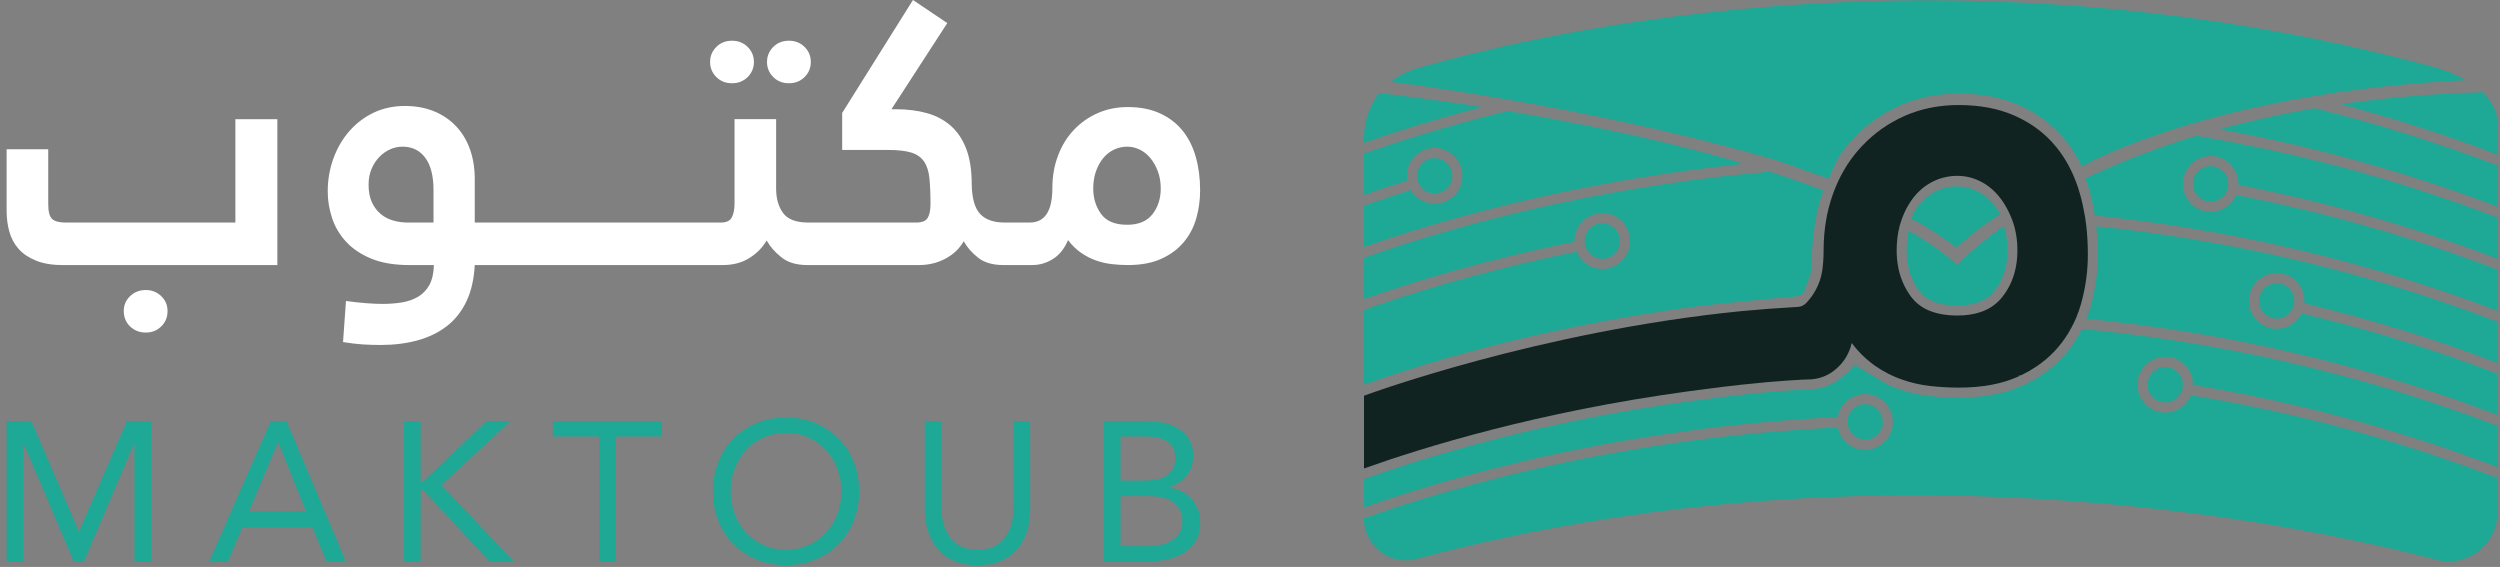
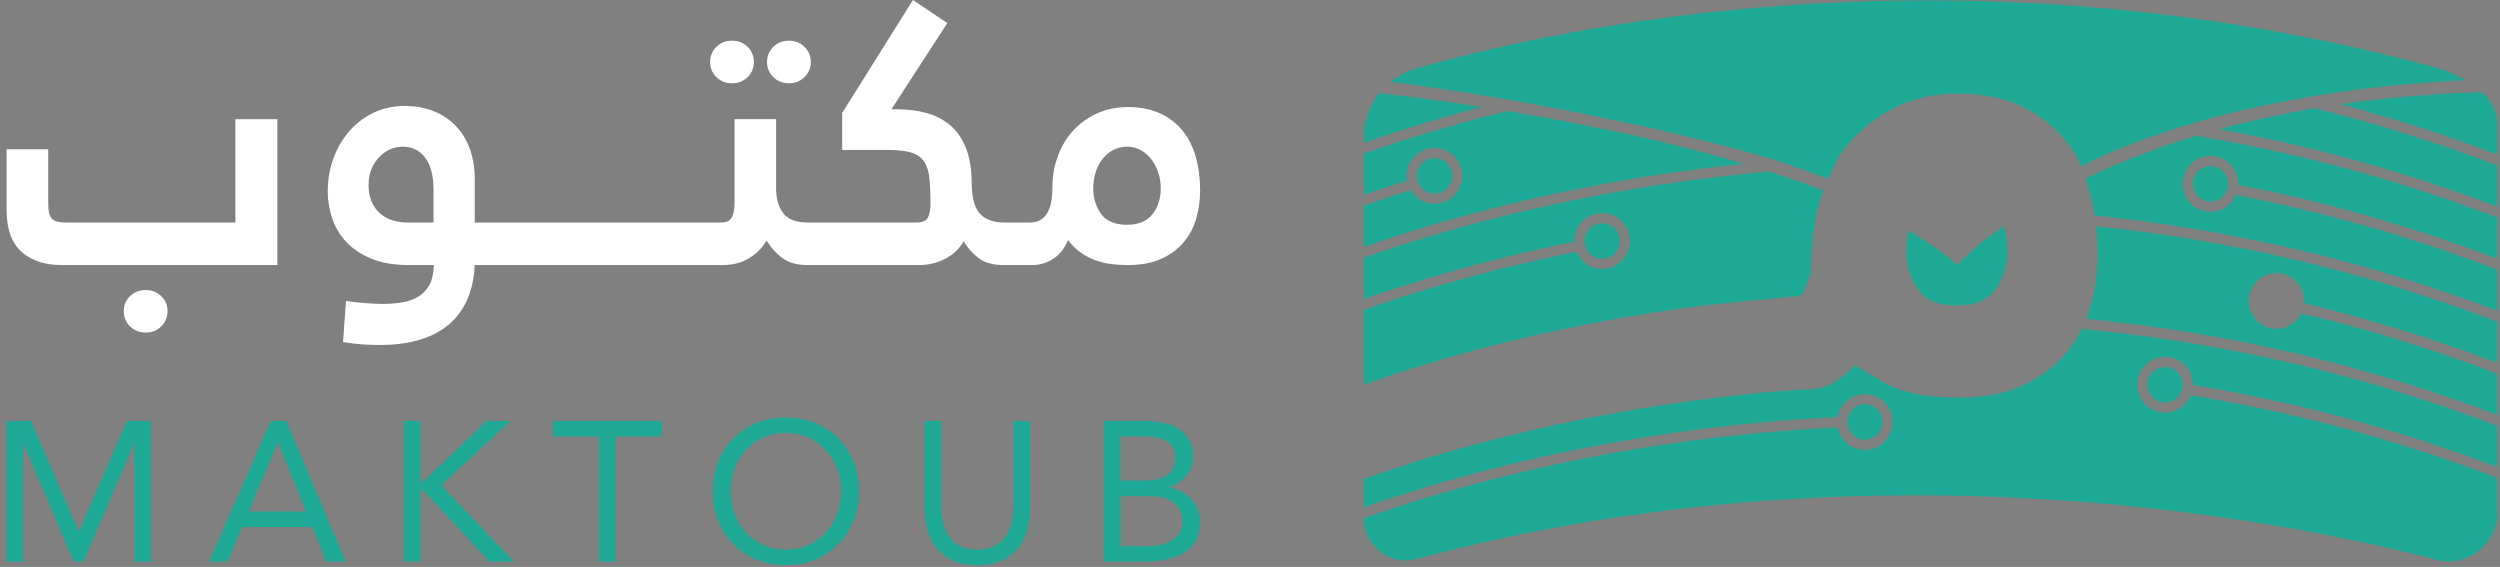
<svg xmlns="http://www.w3.org/2000/svg" width="366" height="83" viewBox="0 0 366 83" fill="none">
  <rect x="0" y="0" width="366" height="83" fill="#808080" stroke="none" />
  <path d="M216.952 15.665C209.665 17.569 203.813 19.465 199.688 20.92V19.666C199.779 18.231 200.21 15.792 201.921 13.628C204.809 13.954 210.19 14.61 216.952 15.663V15.665Z" fill="#1EA896" />
  <path d="M365.643 17.728V22.642C358.126 19.783 350.454 17.317 342.661 15.252C348.944 14.344 355.865 13.712 363.437 13.503C364.621 14.63 365.483 16.024 365.643 17.728Z" fill="#1EA896" />
  <path d="M269.035 26.689C269.05 26.655 269.067 26.62 269.084 26.588C269.067 26.62 269.052 26.655 269.038 26.689H269.035Z" fill="#1EA896" />
-   <path d="M292.816 31.343C289.406 33.583 287.334 35.409 286.427 36.274C284.548 34.782 282.322 33.345 279.758 31.963C279.887 31.676 280.024 31.404 280.172 31.141C280.447 30.658 280.748 30.218 281.088 29.821C281.778 29 282.592 28.371 283.534 27.933C284.471 27.495 285.468 27.279 286.519 27.279C287.51 27.279 288.471 27.495 289.38 27.933C290.289 28.371 291.093 29 291.783 29.821C292.165 30.278 292.511 30.784 292.816 31.343Z" fill="#1EA896" />
  <path d="M323.64 24.324C325.064 24.324 326.223 25.489 326.223 26.921C326.223 28.352 325.064 29.517 323.64 29.517C322.215 29.517 321.056 28.352 321.056 26.921C321.056 25.489 322.215 24.324 323.64 24.324Z" fill="#1EA896" />
-   <path d="M333.305 41.46C334.729 41.46 335.888 42.625 335.888 44.056C335.888 45.487 334.729 46.652 333.305 46.652C331.88 46.652 330.721 45.487 330.721 44.056C330.721 42.625 331.88 41.46 333.305 41.46Z" fill="#1EA896" />
  <path d="M316.994 53.727C318.418 53.727 319.577 54.892 319.577 56.323C319.577 57.754 318.418 58.919 316.994 58.919C315.569 58.919 314.41 57.754 314.41 56.323C314.41 54.892 315.569 53.727 316.994 53.727Z" fill="#1EA896" />
  <path d="M275.639 61.775C275.639 63.206 274.479 64.371 273.055 64.371C271.631 64.371 270.471 63.206 270.471 61.775C270.471 60.343 271.631 59.178 273.055 59.178C274.479 59.178 275.639 60.343 275.639 61.775Z" fill="#1EA896" />
  <path d="M293.889 36.688C293.889 37.173 293.862 37.643 293.808 38.084V38.088C293.748 38.571 293.669 39.002 293.56 39.405L293.555 39.417C293.258 40.557 292.75 41.594 292.045 42.5L292.04 42.505C291.443 43.284 290.69 43.841 289.744 44.207L289.571 44.269C288.721 44.57 287.706 44.724 286.555 44.724C285.193 44.724 284.019 44.53 283.071 44.145L282.808 44.04C282.021 43.679 281.394 43.169 280.904 42.495C280.168 41.477 279.658 40.338 279.386 39.109V39.101C279.289 38.681 279.22 38.235 279.183 37.782V37.77C279.148 37.422 279.133 37.056 279.133 36.688C279.133 35.64 279.24 34.655 279.448 33.757C281.865 35.165 284.044 36.658 285.918 38.24L286.592 38.81L287.191 38.161C287.223 38.126 289.189 36.028 293.357 33.082C293.711 34.152 293.892 35.361 293.892 36.685L293.889 36.688Z" fill="#1EA896" />
  <path d="M327.703 27.056C327.703 27.012 327.705 26.964 327.705 26.919C327.705 24.668 325.88 22.834 323.639 22.834C322.634 22.834 321.713 23.202 321.002 23.814C320.128 24.563 319.573 25.678 319.573 26.919C319.573 29.171 321.396 31.005 323.639 31.005C325.306 31.005 326.742 29.992 327.366 28.549C339.72 30.945 352.569 34.476 365.641 39.482V45.511C346.792 38.34 327.002 33.652 306.687 31.552C306.664 31.418 306.642 31.286 306.62 31.154C306.439 30.075 306.199 29.012 305.907 28.002C305.738 27.41 305.55 26.825 305.344 26.27C305.327 26.223 305.31 26.176 305.292 26.131C305.741 25.917 306.204 25.698 306.679 25.479L309.485 24.232C312.934 22.762 316.953 21.266 321.552 19.878C335.669 22.249 350.506 26.064 365.639 31.858V37.887C353.352 33.217 340.666 29.597 327.698 27.061L327.703 27.056Z" fill="#1EA896" />
  <path d="M330.61 41C329.77 41.749 329.24 42.841 329.24 44.053C329.24 46.304 331.063 48.138 333.306 48.138C334.898 48.138 336.28 47.213 336.946 45.869C346.314 48.096 355.919 51.005 365.644 54.727V60.756C346.415 53.443 326.202 48.711 305.458 46.67C305.686 46.093 305.887 45.496 306.057 44.886C306.444 43.52 306.724 42.139 306.892 40.783C306.961 40.253 307.013 39.726 307.048 39.166C307.093 38.547 307.115 37.91 307.115 37.215C307.115 35.815 307.043 34.438 306.899 33.122C325.244 35.051 345.17 39.27 365.644 47.108V53.135C356.422 49.631 346.978 46.715 337.355 44.413C337.365 44.297 337.37 44.177 337.37 44.058C337.37 41.806 335.545 39.975 333.304 39.975C332.281 39.975 331.343 40.358 330.627 40.987L330.607 41.005L330.61 41Z" fill="#1EA896" />
  <path d="M300.33 53.831C300.86 53.393 301.357 52.928 301.818 52.438C302.071 52.174 302.298 51.913 302.467 51.714L302.474 51.703C303.242 50.788 303.915 49.8 304.475 48.767L304.492 48.74L304.52 48.683C304.614 48.511 304.708 48.335 304.797 48.153C323.718 49.974 344.382 54.214 365.641 62.353V68.382C351.266 62.91 336.34 58.887 321.054 56.349C321.054 56.339 321.054 56.329 321.054 56.319C321.054 54.067 319.229 52.233 316.988 52.233C315.896 52.233 314.9 52.669 314.17 53.378C313.402 54.122 312.922 55.164 312.922 56.319C312.922 57.103 313.142 57.837 313.526 58.461C314.241 59.626 315.527 60.405 316.985 60.405C318.684 60.405 320.142 59.355 320.749 57.864C335.106 60.221 350.214 64.072 365.636 69.977V75.005C365.636 79.693 361.231 83.126 356.714 81.952C334.552 76.182 273.955 64.027 207.379 81.83C203.488 82.87 199.677 79.917 199.677 75.873C208.287 72.8 225.178 67.566 247.227 64.572C253.786 63.679 261.111 62.955 269.06 62.577C269.458 64.582 271.323 66.063 273.48 65.836C275.357 65.64 276.88 64.122 277.085 62.238C277.355 59.78 275.439 57.69 273.044 57.69C271.046 57.69 269.379 59.146 269.042 61.059C261.698 61.415 254.328 62.096 246.974 63.102C225.26 66.055 208.505 71.171 199.677 74.288V70.138L200.165 69.964C208.3 67.063 225.252 61.743 247.422 58.733C248.4 58.598 249.388 58.471 250.357 58.352L250.413 58.347L250.443 58.342C256.951 57.478 261.638 57.163 263.877 57.053H263.919C264.773 57.008 265.234 56.998 265.239 56.998L265.323 56.993C265.546 56.976 265.774 56.946 265.992 56.909C266.331 56.852 266.668 56.772 266.997 56.667H267.009L267.242 56.585C268.012 56.317 268.728 55.928 269.372 55.431C270.011 54.936 271.078 54.075 271.556 53.433L276.124 56.192C276.689 56.468 277.286 56.715 277.9 56.931C279.386 57.454 280.891 57.8 282.375 57.961C283.826 58.128 285.296 58.212 286.743 58.212C290.289 58.212 293.362 57.65 295.882 56.543H295.892L296.197 56.406C296.247 56.384 296.321 56.351 296.407 56.304L296.482 56.264C296.554 56.237 296.623 56.205 296.692 56.17C297.348 55.849 297.972 55.495 298.587 55.102L300.327 53.836L300.33 53.831Z" fill="#1EA896" />
  <path d="M234.574 37.887C233.15 37.887 231.99 36.722 231.99 35.291C231.99 33.859 233.15 32.694 234.574 32.694C235.998 32.694 237.158 33.859 237.158 35.291C237.158 36.722 235.998 37.887 234.574 37.887Z" fill="#1EA896" />
  <path d="M330.61 41L330.724 40.353L330.629 40.982H330.627L330.61 41Z" fill="#1EA896" />
  <path d="M212.613 25.743C212.613 25.835 212.608 25.925 212.598 26.015C212.462 27.319 211.362 28.337 210.029 28.337C209.217 28.337 208.491 27.959 208.015 27.366C207.706 26.98 207.505 26.505 207.455 25.987C207.448 25.905 207.443 25.823 207.443 25.741C207.443 25.641 207.448 25.542 207.46 25.442C207.607 24.15 208.704 23.145 210.027 23.145C210.671 23.145 211.261 23.384 211.714 23.774C211.962 23.991 212.17 24.252 212.323 24.549C212.507 24.904 212.611 25.31 212.611 25.741L212.613 25.743Z" fill="#1EA896" />
  <path d="M255.314 23.978C252.533 24.264 249.757 24.598 246.981 24.976C225.267 27.929 208.513 33.05 199.685 36.165V30.121C201.579 29.445 203.872 28.666 206.532 27.827C207.242 29.024 208.542 29.825 210.026 29.825C211.256 29.825 212.361 29.273 213.106 28.402C213.463 27.987 213.738 27.496 213.903 26.959C214.025 26.573 214.089 26.163 214.089 25.74C214.089 25.69 214.089 25.643 214.087 25.593C214.069 25.081 213.958 24.593 213.767 24.145C213.621 23.799 213.431 23.481 213.2 23.192C213.143 23.12 213.084 23.05 213.019 22.98C212.277 22.164 211.209 21.654 210.026 21.654C207.785 21.654 205.96 23.488 205.96 25.74C205.96 25.976 205.979 26.208 206.019 26.431C203.597 27.195 201.475 27.91 199.685 28.544V22.498C204.382 20.821 211.539 18.504 220.651 16.255C225.331 17.029 230.509 17.974 235.885 19.111L239.728 19.95C244.899 21.112 250.181 22.448 255.314 23.976V23.978Z" fill="#1EA896" />
  <path d="M365.643 24.235V30.261C352.482 25.255 338.863 21.46 324.921 18.912C329.136 17.758 333.784 16.71 338.883 15.845C347.636 18.012 356.588 20.768 365.641 24.235H365.643Z" fill="#1EA896" />
-   <path d="M305.416 32.973V32.968C305.384 32.702 305.349 32.438 305.312 32.177C305.292 32.047 305.272 31.916 305.253 31.786C305.23 31.659 305.211 31.532 305.186 31.403C305.013 30.368 304.787 29.368 304.507 28.397C304.351 27.84 304.176 27.297 303.982 26.775C303.777 26.213 303.549 25.67 303.304 25.148C303.289 25.118 303.274 25.088 303.259 25.056C303.14 24.807 303.017 24.561 302.885 24.322C302.871 24.292 302.856 24.262 302.841 24.235C302.831 24.215 302.819 24.195 302.809 24.175C302.757 24.08 302.705 23.986 302.653 23.894C302.578 23.769 302.507 23.645 302.432 23.523V23.52C302.009 22.809 301.538 22.14 301.026 21.513C299.466 19.589 297.495 18.094 295.105 17.012C295.033 16.977 294.964 16.942 294.89 16.912H294.887C292.547 15.889 289.836 15.377 286.75 15.377C284.296 15.377 282.013 15.765 279.908 16.539C279.557 16.666 279.207 16.805 278.868 16.957C276.476 18.012 274.394 19.477 272.616 21.361C272.167 21.829 271.751 22.316 271.353 22.831V22.836C271.256 22.961 271.162 23.088 271.068 23.212C271.036 23.257 271.001 23.304 270.971 23.349C270.939 23.394 270.907 23.438 270.877 23.483C270.828 23.55 270.781 23.618 270.736 23.685C270.721 23.705 270.706 23.725 270.692 23.747C270.637 23.827 270.583 23.909 270.528 23.991C270.441 24.125 270.355 24.257 270.271 24.391V24.396C270.159 24.573 270.053 24.755 269.946 24.936C269.939 24.946 269.931 24.959 269.926 24.971C269.921 24.981 269.914 24.991 269.907 25.003C269.847 25.108 269.79 25.21 269.733 25.317C269.728 25.327 269.723 25.337 269.718 25.347C269.711 25.357 269.706 25.369 269.699 25.379C269.696 25.384 269.694 25.387 269.691 25.392C269.681 25.407 269.674 25.422 269.666 25.439C269.634 25.494 269.607 25.548 269.577 25.606C269.572 25.611 269.57 25.616 269.567 25.62C269.486 25.777 269.404 25.934 269.325 26.093C269.273 26.198 269.221 26.307 269.171 26.414C269.161 26.439 269.149 26.462 269.137 26.489C269.119 26.521 269.104 26.556 269.089 26.588C269.072 26.621 269.057 26.656 269.042 26.69C268.832 27.146 268.636 27.616 268.456 28.101C268.411 28.216 268.369 28.33 268.329 28.445C268.072 29.159 267.856 29.89 267.673 30.637C267.547 31.139 267.443 31.647 267.354 32.164C267.104 33.595 266.977 35.075 266.977 36.618C266.977 37.208 266.957 37.765 266.918 38.298V38.303C266.898 38.566 266.873 38.828 266.843 39.079C266.839 39.141 266.831 39.206 266.824 39.268C266.814 39.33 266.806 39.392 266.796 39.455C266.779 39.577 266.764 39.699 266.742 39.82C266.432 41.719 265.392 43.398 264.372 44.416C264.087 44.697 263.716 44.866 263.322 44.926H263.312C263.278 44.926 263.241 44.928 263.198 44.928L263.144 44.934C260.393 45.085 257.694 45.292 255.052 45.538C225.307 48.472 200.002 57.817 199.692 57.932H199.69V68.581C208.302 65.51 225.19 60.273 247.239 57.28C248.212 57.145 249.203 57.018 250.208 56.894H250.218C256.859 56.011 261.646 55.692 263.852 55.583H263.857C264.749 55.538 265.219 55.531 265.219 55.531C265.402 55.516 265.583 55.491 265.761 55.461C266.106 55.404 266.445 55.314 266.774 55.2C267.391 54.986 267.97 54.672 268.49 54.269C269.075 53.819 269.582 53.291 270.001 52.694C270.414 52.097 270.741 51.435 270.954 50.733C271.048 50.412 271.083 50.218 271.083 50.218C271.994 51.42 272.995 52.428 274.082 53.239C274.21 53.339 274.344 53.435 274.478 53.53C275.107 53.971 275.761 54.364 276.427 54.702H276.432L276.773 54.874C277.298 55.13 277.841 55.354 278.393 55.548C279.76 56.026 281.141 56.352 282.545 56.506C283.942 56.665 285.349 56.747 286.753 56.747C290.19 56.747 293.107 56.207 295.489 55.12C295.519 55.105 295.548 55.093 295.578 55.078C295.578 55.078 295.58 55.075 295.585 55.078H295.588C295.63 55.06 295.675 55.04 295.714 55.02C295.613 55.013 295.509 55.008 295.402 55.003C295.632 55.003 295.858 54.953 296.063 54.851C296.779 54.5 297.448 54.112 298.081 53.689C299.082 53.023 299.976 52.271 300.771 51.43C300.979 51.214 301.174 50.99 301.367 50.763C302.088 49.905 302.707 48.989 303.23 48.014C303.23 48.014 303.23 48.012 303.232 48.009C303.495 47.534 303.732 47.041 303.948 46.531C304.225 45.872 304.463 45.192 304.661 44.486C305.022 43.209 305.29 41.913 305.451 40.599C305.518 40.089 305.567 39.579 305.599 39.064C305.644 38.449 305.661 37.837 305.661 37.215C305.661 35.747 305.582 34.327 305.421 32.973H305.416ZM295.254 38.265C295.192 38.788 295.098 39.298 294.966 39.791C294.615 41.124 294.025 42.331 293.193 43.403C292.394 44.446 291.356 45.195 290.066 45.653H290.058C289.043 46.013 287.874 46.193 286.555 46.193C284.992 46.193 283.65 45.961 282.526 45.508H282.508C281.337 45.035 280.423 44.319 279.72 43.358C278.868 42.177 278.279 40.873 277.959 39.43C277.85 38.937 277.771 38.432 277.727 37.91C277.69 37.511 277.67 37.106 277.67 36.69C277.67 35.359 277.823 34.133 278.128 33.01C278.205 32.727 278.291 32.45 278.388 32.179C278.43 32.05 278.479 31.925 278.529 31.799C278.603 31.605 278.682 31.415 278.764 31.229C278.913 30.893 279.071 30.574 279.242 30.266C279.559 29.701 279.906 29.186 280.297 28.721C281.092 27.76 282.03 27.024 283.115 26.511C284.195 25.999 285.344 25.745 286.555 25.745C287.696 25.745 288.803 25.999 289.85 26.511C290.898 27.024 291.824 27.76 292.619 28.721C293.06 29.256 293.458 29.848 293.81 30.502C293.825 30.52 293.835 30.545 293.845 30.564C294.112 31.06 294.352 31.585 294.568 32.149C294.573 32.159 294.575 32.167 294.58 32.179C294.585 32.194 294.592 32.209 294.595 32.227C295.098 33.55 295.348 35.038 295.348 36.69C295.348 37.228 295.318 37.753 295.254 38.265Z" fill="#102320" />
  <path d="M361.015 11.737C345.469 12.476 333.108 14.802 324.06 17.221C323.971 17.243 323.884 17.265 323.8 17.29C322.708 17.584 321.663 17.878 320.665 18.171C319.486 18.52 318.382 18.865 317.344 19.204C309.965 21.61 306.08 23.685 305.817 23.824L304.747 24.377L304.42 23.652C304.24 23.304 304.056 22.976 303.861 22.657C303.39 21.871 302.868 21.132 302.316 20.453C300.597 18.34 298.401 16.668 295.811 15.491C295.711 15.444 295.61 15.399 295.506 15.354L295.481 15.347C292.953 14.252 290.016 13.697 286.745 13.697C284.103 13.697 281.607 14.123 279.329 14.964C278.898 15.121 278.524 15.272 278.189 15.422C275.604 16.561 273.316 18.169 271.407 20.197C270.934 20.692 270.471 21.234 270.028 21.804C269.79 22.11 269.56 22.426 269.329 22.762C268.936 23.312 267.705 26.173 267.705 26.173L260.229 23.518C236.219 16.472 210.543 12.864 203.592 11.963C204.6 11.179 205.861 10.498 207.438 10.002C227.753 4.178 285.717 -8.708 354.149 9.241C354.149 9.241 354.149 9.241 354.156 9.241C355.164 9.505 356.169 9.776 357.182 10.055C358.353 10.445 359.72 10.993 361.01 11.734L361.015 11.737Z" fill="#1EA896" />
  <path d="M266.965 27.912C266.96 27.927 266.955 27.942 266.95 27.954V27.959C266.878 28.103 265.353 31.281 265.14 39.663V39.668C265.125 39.83 265.091 39.992 265.036 40.146L264.219 42.445C264.033 42.97 263.56 43.338 263.008 43.388C260.185 43.639 251.479 44.431 247.237 45.008C243.359 45.535 239.64 46.13 236.096 46.772C230.814 47.73 225.924 48.785 221.484 49.865C211.975 52.174 204.526 54.585 199.688 56.309V45.366C206.012 43.109 216.801 39.691 230.817 36.844C231.466 38.419 233.07 39.499 234.895 39.357C236.884 39.203 238.483 37.588 238.629 35.59C238.803 33.199 236.918 31.199 234.576 31.199C232.795 31.199 231.28 32.353 230.73 33.956C230.586 34.371 230.51 34.819 230.51 35.284V35.384C216.786 38.173 206.131 41.51 199.688 43.786V37.742C208.298 34.67 225.188 29.437 247.237 26.441C250.939 25.939 254.883 25.488 259.046 25.128C261.763 25.998 264.42 26.927 266.968 27.909L266.965 27.912Z" fill="#1EA896" />
  <path d="M21.35 42.46C20.431 42.46 19.664 42.759 19.045 43.354C18.428 43.948 18.119 44.68 18.119 45.546C18.119 46.411 18.428 47.198 19.045 47.792C19.661 48.387 20.431 48.686 21.35 48.686C22.269 48.686 22.985 48.387 23.601 47.792C24.218 47.198 24.527 46.449 24.527 45.546C24.527 44.642 24.218 43.948 23.601 43.354C22.985 42.759 22.234 42.46 21.35 42.46Z" fill="white" />
  <path d="M34.464 32.582H9.625C8.699 32.582 8.04 32.413 7.649 32.072C7.258 31.732 7.062 30.99 7.062 29.846V21.849H0.97V30.92C0.97 31.958 1.104 32.961 1.372 33.926C1.639 34.891 2.092 35.732 2.734 36.449C3.375 37.166 4.229 37.738 5.296 38.166C6.364 38.596 7.681 38.81 9.249 38.81H40.605V17.447H34.462V32.582H34.464Z" fill="white" />
  <path d="M115.497 12.187C116.423 12.187 117.188 11.883 117.795 11.274C118.399 10.667 118.704 9.933 118.704 9.074C118.704 8.216 118.402 7.482 117.795 6.875C117.188 6.268 116.423 5.962 115.497 5.962C114.571 5.962 113.806 6.265 113.199 6.875C112.592 7.484 112.29 8.216 112.29 9.074C112.29 9.933 112.592 10.667 113.199 11.274C113.803 11.883 114.571 12.187 115.497 12.187Z" fill="white" />
  <path d="M107.165 12.187C108.091 12.187 108.856 11.883 109.463 11.274C110.069 10.664 110.372 9.933 110.372 9.074C110.372 8.216 110.069 7.482 109.463 6.875C108.856 6.268 108.091 5.962 107.165 5.962C106.239 5.962 105.473 6.265 104.867 6.875C104.26 7.484 103.958 8.216 103.958 9.074C103.958 9.933 104.26 10.667 104.867 11.274C105.471 11.883 106.239 12.187 107.165 12.187Z" fill="white" />
  <path d="M175.059 22.958C174.63 21.458 173.982 20.174 173.11 19.102C172.236 18.032 171.134 17.193 169.797 16.584C168.462 15.976 166.902 15.673 165.121 15.673C163.519 15.673 162.051 15.966 160.714 16.556C159.379 17.146 158.21 17.964 157.215 19.017C156.217 20.069 155.442 21.326 154.892 22.789C154.34 24.252 154.065 25.839 154.065 27.551C154.065 30.905 152.961 32.58 150.754 32.58H147.067C145.465 32.58 144.271 32.159 143.489 31.318C142.706 30.477 142.295 29.037 142.261 26.999C142.261 24.924 141.993 23.187 141.458 21.791C140.924 20.395 140.168 19.268 139.188 18.41C138.207 17.551 137.041 16.934 135.689 16.559C134.334 16.183 132.839 15.994 131.202 15.994H130.506L138.68 3.381L133.658 0L123.295 16.531V21.953H130.026C131.449 21.953 132.571 22.08 133.391 22.329C134.21 22.58 134.832 23.008 135.26 23.617C135.689 24.227 135.954 25.041 136.063 26.061C136.169 27.081 136.224 28.36 136.224 29.898C136.224 30.756 136.09 31.418 135.822 31.883C135.555 32.348 134.995 32.58 134.139 32.58H118.328C116.547 32.58 115.319 32.114 114.641 31.184C113.965 30.253 113.625 29.074 113.625 27.641V17.442H107.536V29.788C107.536 30.646 107.402 31.328 107.135 31.828C106.868 32.331 106.343 32.58 105.56 32.58H69.503V26.193C69.503 24.618 69.271 23.18 68.81 21.873C68.347 20.567 67.671 19.44 66.779 18.492C65.888 17.544 64.811 16.81 63.548 16.292C62.283 15.775 60.851 15.514 59.247 15.514C57.642 15.514 56.05 15.845 54.681 16.506C53.309 17.168 52.125 18.071 51.13 19.216C50.132 20.36 49.356 21.694 48.807 23.214C48.255 24.735 47.98 26.337 47.98 28.019C47.98 29.343 48.193 30.649 48.621 31.938C49.05 33.227 49.733 34.381 50.676 35.399C51.62 36.419 52.848 37.243 54.364 37.867C55.877 38.494 57.736 38.805 59.945 38.805H63.523C63.489 40.022 63.263 40.997 62.855 41.731C62.446 42.465 61.894 43.038 61.198 43.448C60.502 43.858 59.71 44.137 58.821 44.279C57.929 44.421 56.986 44.493 55.99 44.493C55.314 44.493 54.512 44.458 53.586 44.386C52.66 44.314 51.679 44.207 50.649 44.065L50.221 50.076C51.288 50.256 52.269 50.373 53.158 50.425C54.047 50.48 54.903 50.504 55.721 50.504C57.679 50.504 59.477 50.281 61.116 49.833C62.753 49.385 64.179 48.696 65.39 47.765C66.601 46.834 67.562 45.628 68.275 44.142C68.986 42.657 69.397 40.878 69.503 38.803H105.828C107.323 38.803 108.613 38.462 109.7 37.782C110.785 37.103 111.632 36.245 112.239 35.207C112.736 36.103 113.457 36.924 114.403 37.675C115.346 38.427 116.602 38.803 118.169 38.803H134.569C135.959 38.803 137.241 38.489 138.415 37.865C139.591 37.238 140.48 36.389 141.087 35.314C141.585 36.21 142.288 37.014 143.197 37.73C144.106 38.447 145.341 38.803 146.909 38.803H151.128C152.195 38.803 153.203 38.507 154.147 37.917C155.09 37.327 155.831 36.407 156.363 35.153C156.933 35.904 157.564 36.521 158.26 37.004C158.956 37.486 159.684 37.862 160.449 38.131C161.214 38.4 161.989 38.579 162.772 38.668C163.554 38.758 164.339 38.803 165.121 38.803C167.046 38.803 168.675 38.499 170.01 37.892C171.344 37.285 172.441 36.474 173.296 35.456C174.15 34.438 174.764 33.269 175.138 31.948C175.512 30.627 175.698 29.27 175.698 27.877C175.698 26.093 175.485 24.451 175.056 22.951L175.059 22.958ZM63.469 32.582H59.73C58.982 32.582 58.261 32.485 57.565 32.286C56.87 32.09 56.255 31.769 55.723 31.321C55.188 30.873 54.762 30.301 54.44 29.604C54.121 28.907 53.96 28.056 53.96 27.054C53.96 26.195 54.101 25.426 54.388 24.747C54.673 24.068 55.047 23.486 55.51 23.003C55.973 22.52 56.498 22.145 57.085 21.876C57.672 21.607 58.286 21.473 58.927 21.473C60.351 21.473 61.465 22.018 62.265 23.11C63.068 24.202 63.466 25.767 63.466 27.808V32.585L63.469 32.582ZM168.729 31.348C167.927 32.386 166.691 32.906 165.017 32.906C163.237 32.906 161.964 32.378 161.199 31.323C160.434 30.268 160.05 29.024 160.05 27.593C160.05 26.663 160.184 25.822 160.451 25.071C160.719 24.319 161.073 23.675 161.519 23.137C161.964 22.6 162.489 22.189 163.093 21.903C163.698 21.617 164.339 21.473 165.017 21.473C165.659 21.473 166.273 21.617 166.86 21.903C167.447 22.189 167.964 22.602 168.41 23.137C168.856 23.675 169.22 24.319 169.504 25.071C169.789 25.822 169.933 26.663 169.933 27.593C169.933 29.061 169.532 30.313 168.732 31.351L168.729 31.348Z" fill="white" />
  <path d="M0.966 61.637H4.581L11.524 77.77H11.581L18.582 61.637H22.11V82.219H19.681V64.951H19.624L12.277 82.219H10.801L3.454 64.951H3.397V82.219H0.966V61.637Z" fill="#1EA896" />
  <path d="M39.645 61.636H41.93L50.639 82.218H47.804L45.722 77.16H35.48L33.367 82.218H30.619L39.645 61.636ZM40.744 64.776H40.687L36.436 74.893H44.795L40.744 64.776Z" fill="#1EA896" />
  <path d="M59.145 61.636H61.575V70.531H61.921L71.237 61.636H74.738L64.613 71.027L75.231 82.218H71.673L61.924 71.753H61.577V82.218H59.148V61.636H59.145Z" fill="#1EA896" />
  <path d="M96.898 63.905H90.128V82.218H87.699V63.905H80.929V61.639H96.898V63.905Z" fill="#1EA896" />
  <path d="M115.069 82.741C113.507 82.741 112.075 82.47 110.773 81.927C109.47 81.385 108.344 80.633 107.388 79.675C106.432 78.718 105.692 77.573 105.159 76.244C104.629 74.918 104.364 73.478 104.364 71.927C104.364 70.377 104.629 68.939 105.159 67.61C105.689 66.284 106.432 65.14 107.388 64.179C108.344 63.219 109.47 62.47 110.773 61.928C112.075 61.385 113.507 61.114 115.069 61.114C116.632 61.114 118.063 61.385 119.365 61.928C120.668 62.47 121.795 63.221 122.75 64.179C123.706 65.137 124.447 66.282 124.979 67.61C125.509 68.939 125.774 70.377 125.774 71.927C125.774 73.478 125.509 74.918 124.979 76.244C124.449 77.573 123.706 78.715 122.75 79.675C121.795 80.636 120.668 81.387 119.365 81.927C118.063 82.467 116.632 82.741 115.069 82.741ZM115.069 80.474C116.265 80.474 117.36 80.253 118.353 79.805C119.346 79.359 120.2 78.75 120.913 77.974C121.626 77.2 122.181 76.292 122.577 75.257C122.971 74.219 123.169 73.112 123.169 71.927C123.169 70.743 122.971 69.636 122.577 68.598C122.181 67.561 121.626 66.655 120.913 65.881C120.2 65.107 119.346 64.495 118.353 64.05C117.36 63.605 116.265 63.381 115.069 63.381C113.873 63.381 112.779 63.605 111.786 64.05C110.793 64.495 109.938 65.107 109.225 65.881C108.512 66.657 107.957 67.563 107.561 68.598C107.165 69.636 106.967 70.746 106.967 71.927C106.967 73.109 107.165 74.219 107.561 75.257C107.957 76.294 108.51 77.2 109.225 77.974C109.938 78.75 110.793 79.359 111.786 79.805C112.779 80.25 113.873 80.474 115.069 80.474Z" fill="#1EA896" />
  <path d="M150.826 74.371C150.826 75.495 150.685 76.56 150.408 77.568C150.128 78.576 149.685 79.461 149.078 80.228C148.471 80.994 147.674 81.604 146.691 82.059C145.708 82.514 144.512 82.743 143.103 82.743C141.694 82.743 140.5 82.514 139.515 82.059C138.529 81.604 137.734 80.994 137.128 80.228C136.521 79.461 136.075 78.576 135.798 77.568C135.518 76.56 135.379 75.495 135.379 74.371V61.639H137.809V74.022C137.809 74.856 137.895 75.659 138.069 76.436C138.242 77.212 138.532 77.899 138.935 78.501C139.341 79.103 139.881 79.581 140.555 79.939C141.231 80.297 142.078 80.476 143.1 80.476C144.123 80.476 144.948 80.297 145.631 79.939C146.315 79.581 146.859 79.1 147.265 78.501C147.672 77.901 147.959 77.212 148.132 76.436C148.305 75.662 148.392 74.856 148.392 74.022V61.639H150.821V74.371H150.826Z" fill="#1EA896" />
  <path d="M161.618 61.636H167.868C168.697 61.636 169.522 61.723 170.342 61.898C171.161 62.072 171.889 62.358 172.526 62.756C173.162 63.154 173.677 63.672 174.073 64.311C174.469 64.951 174.668 65.747 174.668 66.695C174.668 67.916 174.343 68.914 173.699 69.688C173.053 70.464 172.181 71.017 171.082 71.345V71.402C171.738 71.46 172.35 71.631 172.919 71.91C173.489 72.191 173.979 72.554 174.395 73C174.809 73.445 175.133 73.965 175.363 74.555C175.594 75.147 175.71 75.781 175.71 76.458C175.71 77.603 175.472 78.541 175.002 79.277C174.529 80.014 173.912 80.601 173.15 81.036C172.387 81.472 171.53 81.778 170.574 81.952C169.618 82.126 168.67 82.213 167.724 82.213H161.62V61.631L161.618 61.636ZM164.047 70.357H167.402C167.982 70.357 168.546 70.317 169.093 70.24C169.643 70.163 170.138 70.004 170.584 69.76C171.027 69.519 171.384 69.178 171.654 68.743C171.924 68.307 172.058 67.73 172.058 67.013C172.058 66.374 171.931 65.856 171.681 65.458C171.431 65.06 171.097 64.746 170.683 64.513C170.267 64.281 169.797 64.12 169.267 64.032C168.737 63.945 168.202 63.901 167.662 63.901H164.047V70.355V70.357ZM164.047 79.952H168.155C168.752 79.952 169.346 79.889 169.933 79.763C170.522 79.636 171.052 79.434 171.525 79.153C171.998 78.872 172.379 78.504 172.669 78.048C172.959 77.593 173.103 77.035 173.103 76.376C173.103 75.659 172.961 75.057 172.684 74.575C172.404 74.09 172.038 73.704 171.585 73.413C171.131 73.122 170.611 72.918 170.022 72.803C169.433 72.686 168.831 72.629 168.214 72.629H164.049V79.954L164.047 79.952Z" fill="#1EA896" />
</svg>